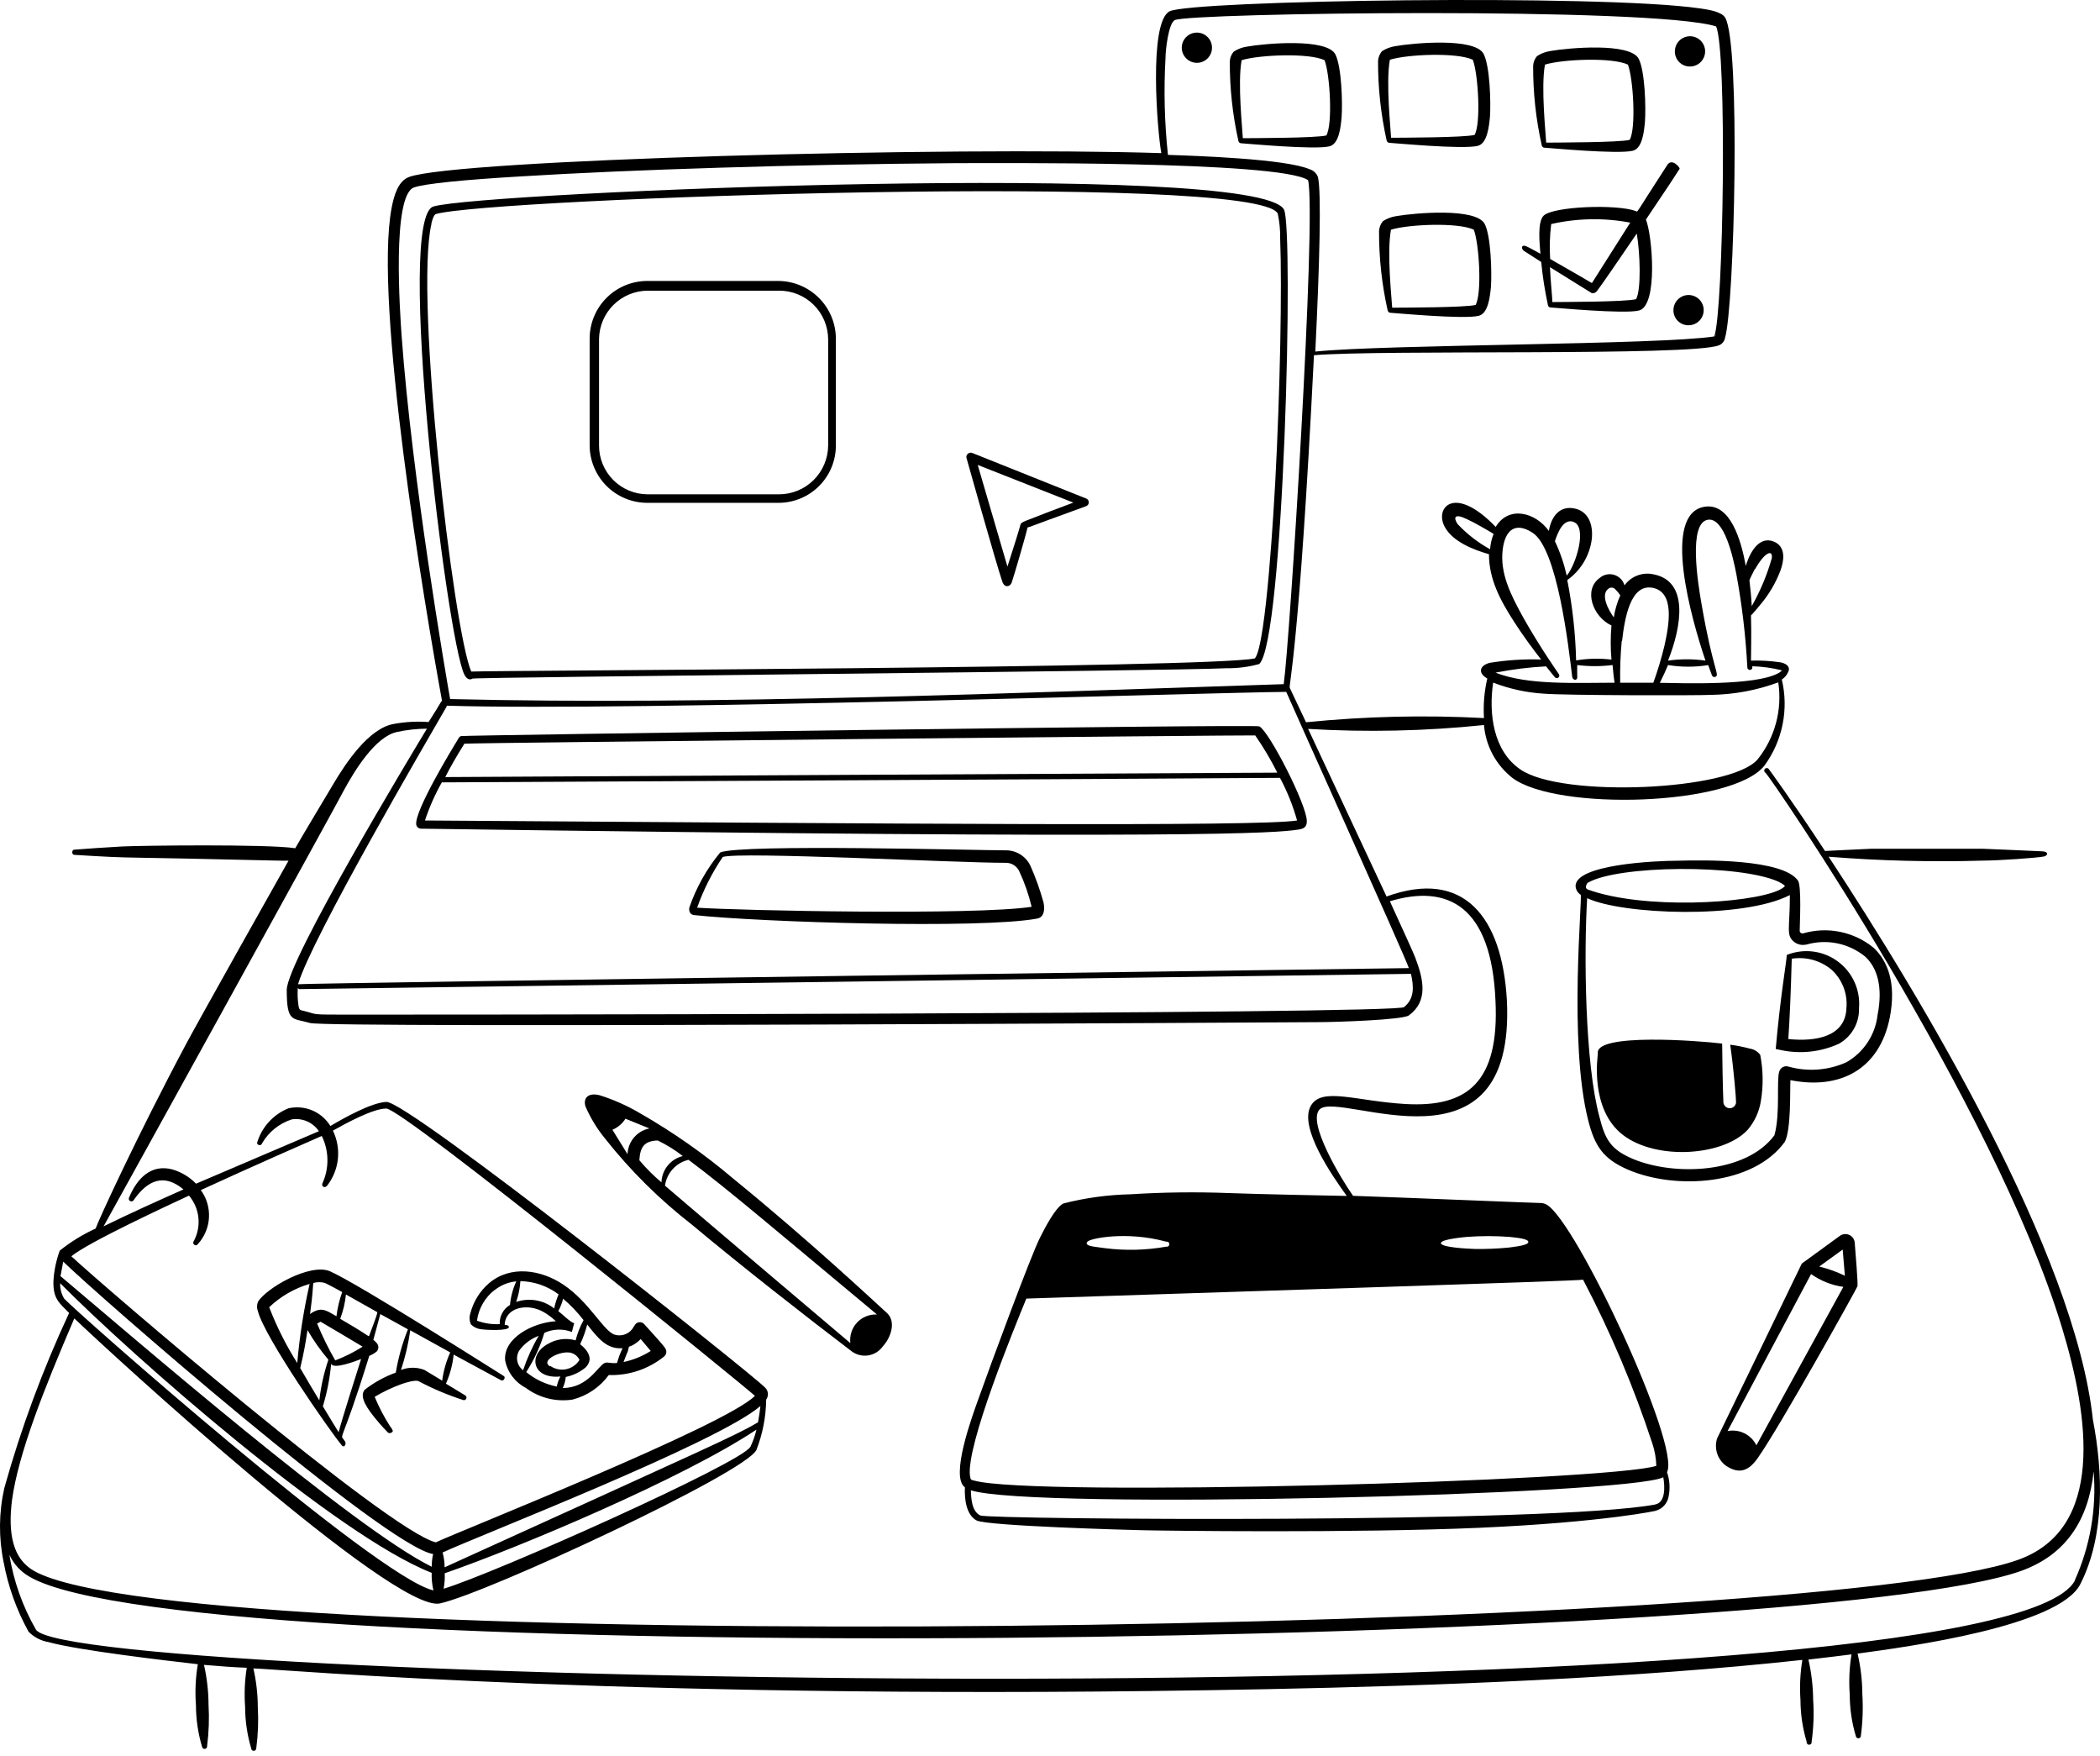
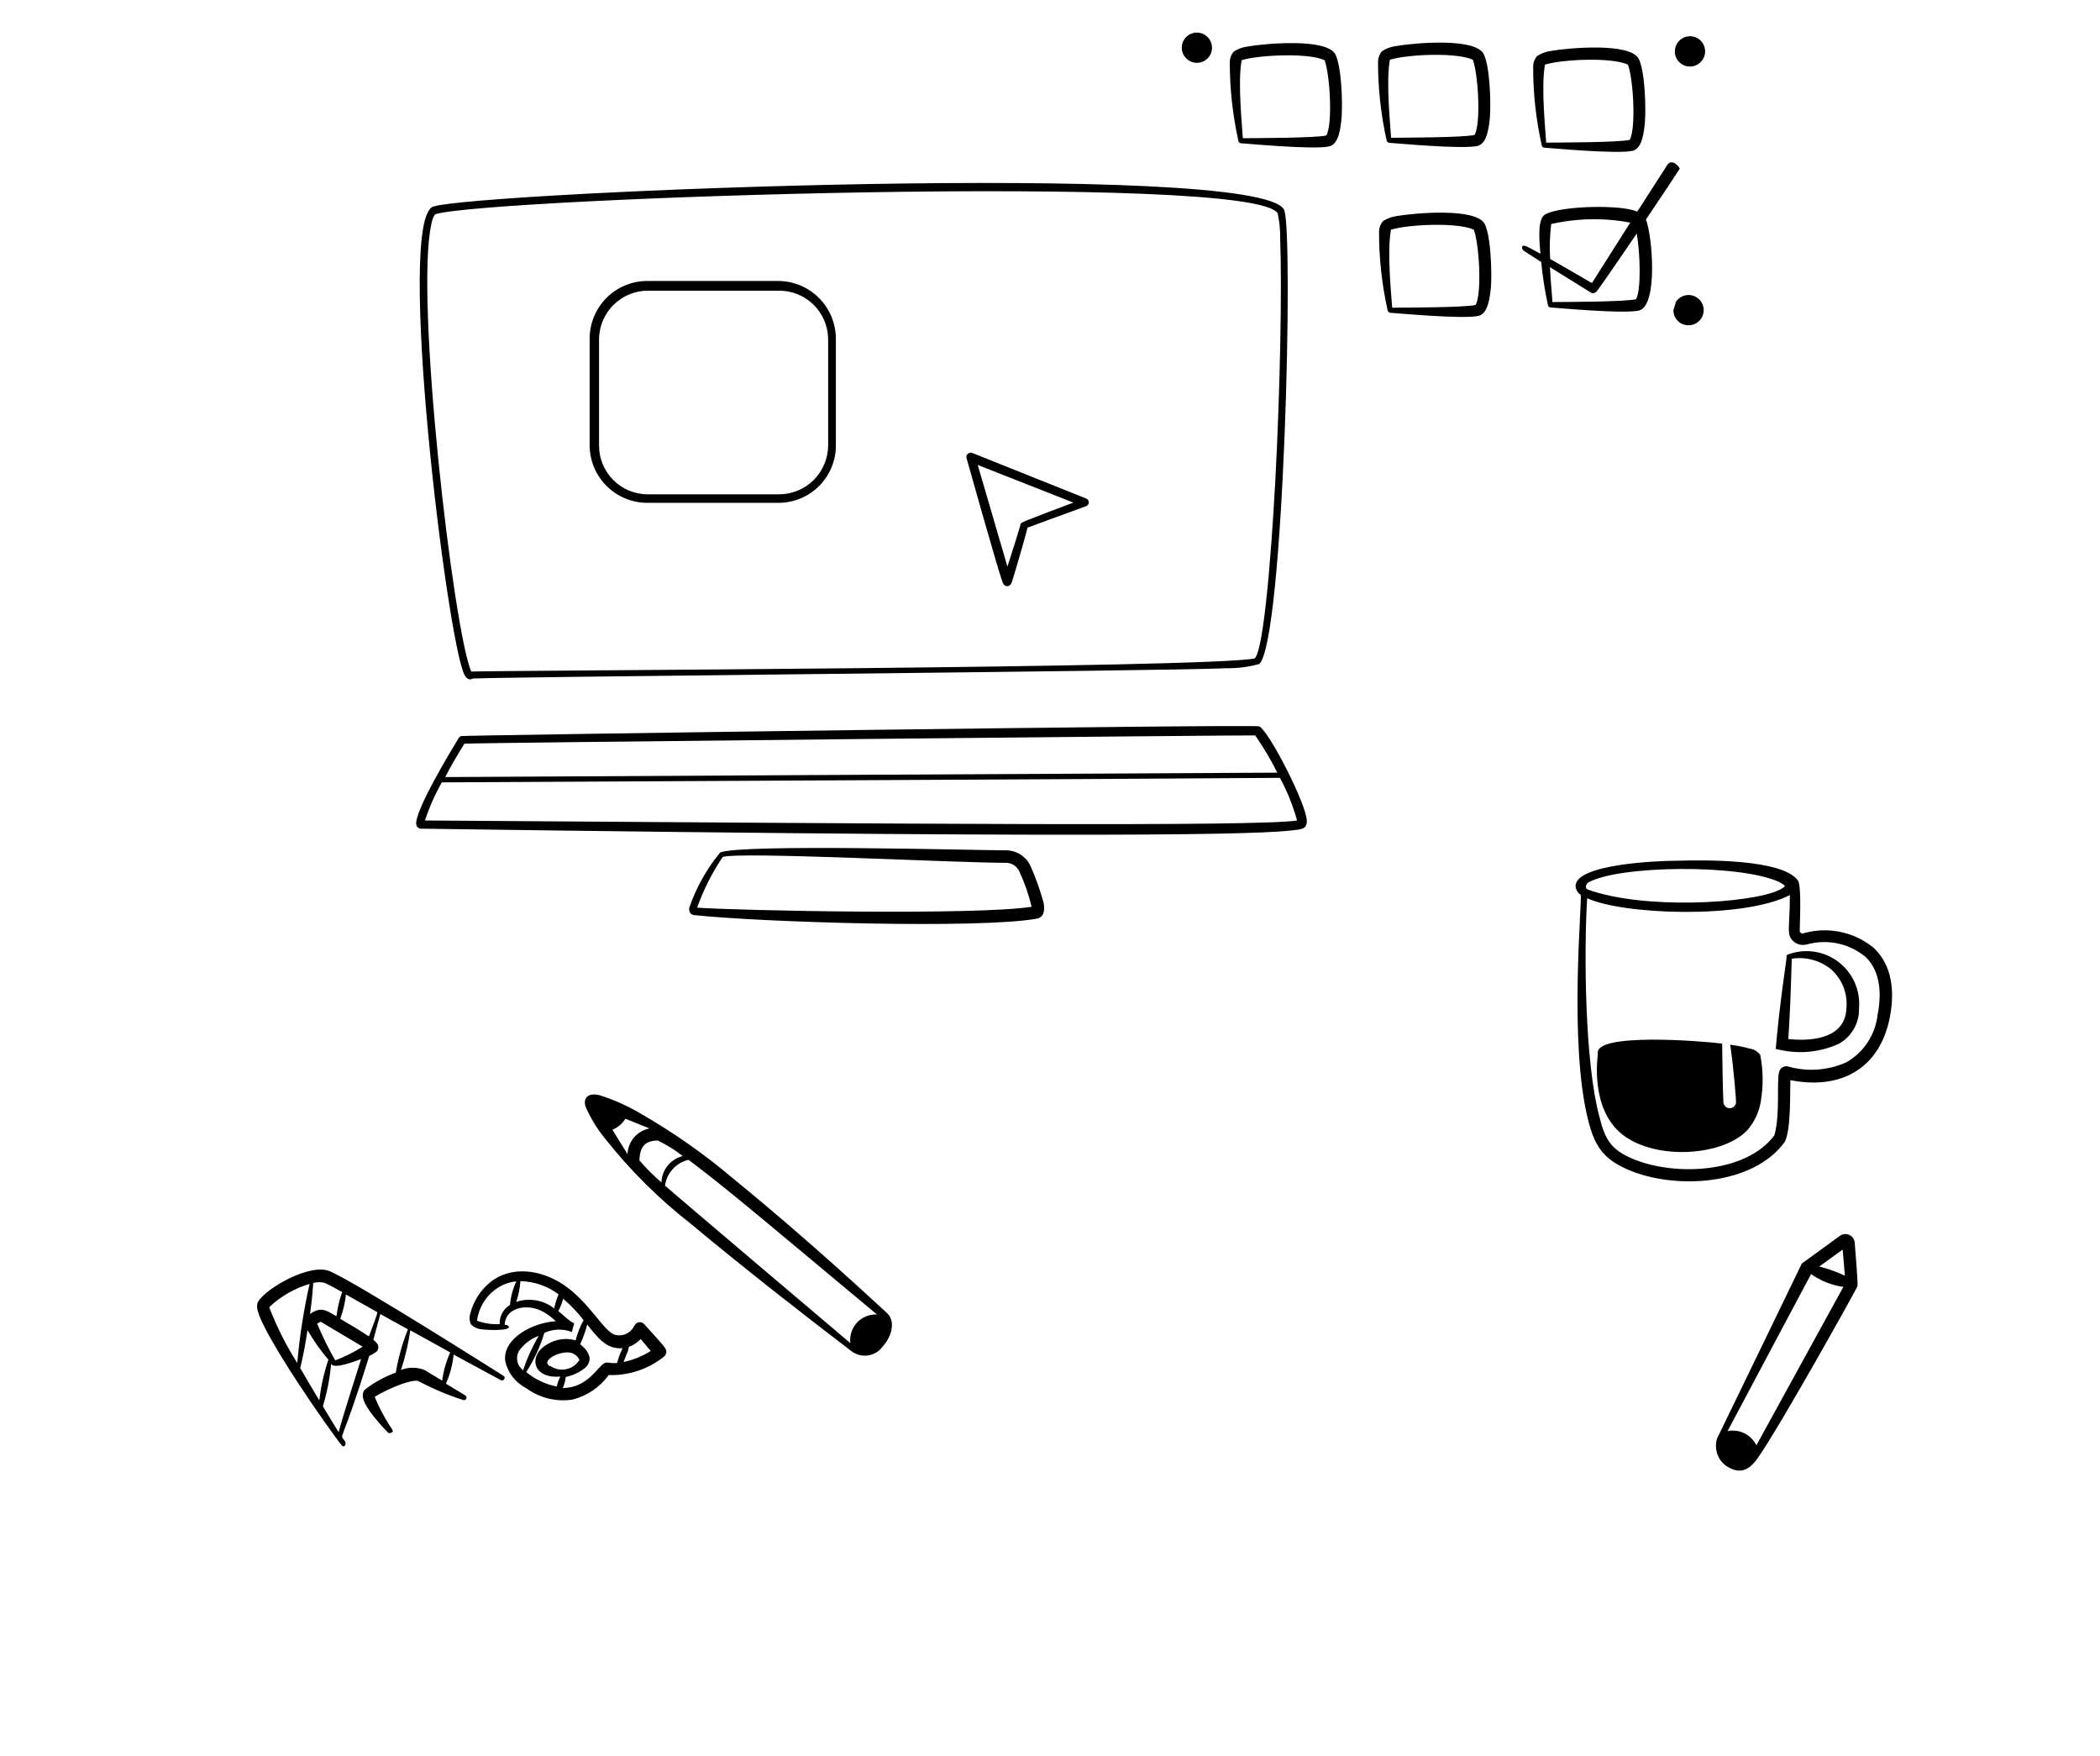
<svg xmlns="http://www.w3.org/2000/svg" width="329" height="275" viewBox="0 0 329 275" fill="none">
  <path d="M75.469 208.211C76.127 208.315 79.727 208.488 79.727 207.865C79.727 207.502 79.069 207.519 79.069 207.519C79.156 204.75 82.669 204.058 85.178 205.512C85.87 205.91 86.51 206.392 87.082 206.948C83.534 207.139 78.827 209.561 79.138 213.075C79.317 213.991 79.701 214.854 80.262 215.601C80.823 216.347 81.545 216.957 82.375 217.384C83.412 218.16 84.594 218.722 85.851 219.037C87.108 219.352 88.415 219.414 89.695 219.218C91.977 218.637 93.984 217.278 95.372 215.376C98.509 215.476 101.578 214.451 104.025 212.486C104.128 212.404 104.214 212.302 104.276 212.186C104.339 212.07 104.377 211.943 104.389 211.811C104.389 211.206 104.389 211.24 100.927 207.398C100.829 207.289 100.707 207.205 100.569 207.153C100.432 207.101 100.284 207.082 100.138 207.099C99.993 207.116 99.853 207.168 99.731 207.25C99.609 207.332 99.509 207.442 99.439 207.571C99.379 207.647 99.327 207.728 99.283 207.813C99.008 208.33 98.564 208.735 98.025 208.962C97.486 209.189 96.885 209.224 96.324 209.06C94.593 208.558 92.361 203.971 88.294 201.237C84.746 198.849 79.987 198.139 76.629 200.977C75.184 202.218 74.157 203.874 73.687 205.719C73.5 206.288 73.537 206.907 73.791 207.45C74.245 207.89 74.839 208.16 75.469 208.211ZM81.977 214.632C81.502 214.293 81.173 213.788 81.054 213.217C80.936 212.646 81.036 212.052 81.336 211.552C82.104 210.491 83.171 209.683 84.4 209.233C83.408 210.914 82.596 212.695 81.977 214.546V214.632ZM98.279 211.898C98.695 210.652 98.279 211.084 98.972 210.773C99.496 210.512 99.971 210.16 100.374 209.734L101.948 211.604C100.644 212.43 99.202 213.017 97.691 213.334C97.864 212.884 98.141 212.192 98.279 211.811V211.898ZM92.014 207.485C93.659 209.544 95.026 211.379 97.535 211.171C97.177 211.916 96.888 212.692 96.67 213.49C95.407 213.577 95.234 213.282 94.732 213.49C93.745 213.871 92.118 217.419 88.172 217.401C88.418 216.852 88.576 216.268 88.64 215.671C89.756 215.445 90.801 214.952 91.686 214.234C92.065 213.906 92.311 213.45 92.378 212.953C92.378 212.348 92.17 211.569 90.89 210.548C91.367 209.537 91.743 208.482 92.014 207.398V207.485ZM86.2 214.026C84.677 213.213 87.272 211.777 88.951 211.829C89.337 211.831 89.714 211.944 90.039 212.152C90.363 212.36 90.622 212.656 90.786 213.005C90.555 213.378 90.25 213.699 89.89 213.949C89.53 214.199 89.123 214.374 88.694 214.461C88.265 214.549 87.822 214.547 87.393 214.458C86.964 214.368 86.558 214.192 86.2 213.94V214.026ZM88.242 203.435C89.417 204.434 90.484 205.554 91.426 206.775C90.878 207.774 90.46 208.838 90.18 209.942C89.453 209.733 88.69 209.676 87.94 209.775C87.19 209.873 86.468 210.124 85.819 210.513C82.652 212.244 83.396 216.034 87.792 215.601C87.533 216.099 87.341 216.629 87.221 217.176C85.466 216.827 83.825 216.048 82.444 214.909C83.671 213.003 84.626 210.935 85.282 208.765C85.955 208.456 86.683 208.285 87.423 208.261C88.163 208.237 88.9 208.362 89.592 208.627L89.955 207.26L89.574 207.087C88.761 206.533 88.397 206.1 87.463 205.356C87.81 204.724 88.072 204.049 88.242 203.348V203.435ZM81.527 200.666C83.692 200.705 85.79 201.433 87.515 202.743C87.205 203.448 86.973 204.185 86.823 204.941C85.993 204.29 85.014 203.855 83.975 203.677C82.936 203.499 81.868 203.582 80.869 203.919C81.234 202.87 81.456 201.775 81.527 200.666ZM77.564 202.016C78.523 201.269 79.676 200.813 80.886 200.7C80.349 201.864 80.016 203.111 79.9 204.387C79.384 204.696 78.962 205.14 78.679 205.67C78.395 206.2 78.261 206.797 78.29 207.398C77.078 207.465 75.865 207.282 74.725 206.862C74.983 204.939 75.991 203.197 77.529 202.016H77.564ZM51.708 199.126C48.593 197.776 41.67 201.773 40.407 203.919C40.224 204.393 40.224 204.917 40.407 205.391C41.497 209.527 51.673 224.133 53.559 226.401C53.888 226.816 54.338 226.245 54.044 225.76C53.144 224.272 53.248 227.266 57.852 212.365C58.278 212.198 58.675 211.964 59.028 211.673C59.189 211.495 59.278 211.264 59.278 211.024C59.278 210.784 59.189 210.553 59.028 210.375C58.871 210.181 58.691 210.006 58.492 209.856L59.582 205.823L63.909 208.211C63.034 210.398 62.396 212.673 62.005 214.996C60.26 215.625 58.625 216.524 57.159 217.661C56.138 218.786 57.748 220.863 58.752 222.109C59.755 223.355 60.603 224.203 60.794 224.393C60.984 224.583 61.59 224.393 61.538 224.082C61.428 223.831 61.282 223.598 61.105 223.389C60.167 221.93 59.362 220.389 58.7 218.786C60.045 217.981 61.465 217.309 62.94 216.778C63.476 216.588 65.138 216.069 65.588 216.346C67.808 217.515 70.124 218.494 72.51 219.27C72.606 219.316 72.717 219.322 72.818 219.286C72.918 219.251 73.001 219.176 73.047 219.08C73.093 218.984 73.098 218.873 73.062 218.772C73.027 218.672 72.953 218.589 72.856 218.543L69.862 216.726C70.5 215.281 70.908 213.746 71.074 212.175L78.463 216.172C78.913 216.432 79.26 215.722 78.931 215.532C78.602 215.342 56.173 201.081 51.708 199.126ZM49.077 200.96C49.681 200.779 50.325 200.779 50.929 200.96C51.327 201.133 52.296 201.652 53.611 202.379C53.168 203.604 52.866 204.876 52.712 206.169C51.552 205.512 50.86 205.01 49.943 205.166C49.443 205.278 48.975 205.503 48.575 205.823C48.748 204.473 48.904 203.435 49.077 200.96ZM42.154 204.767C43.949 203.056 46.127 201.798 48.506 201.099C47.582 205.181 46.935 209.321 46.568 213.49C44.822 210.726 43.35 207.799 42.172 204.75L42.154 204.767ZM50.012 219.322C49.06 217.747 48.021 215.999 47.035 214.286C47.623 211.811 47.814 210.669 48.177 208.333C49.124 209.975 50.219 211.527 51.448 212.971C50.75 215.031 50.275 217.161 50.029 219.322H50.012ZM53.04 224.307C52.417 223.32 51.621 221.987 50.583 220.274C51.24 218.103 51.675 215.87 51.881 213.611C52.261 214.528 55.654 213.213 56.571 212.867C55.896 214.996 53.542 222.403 53.058 224.307H53.04ZM52.521 213.075C51.449 211.218 50.5 209.293 49.683 207.312L50.219 207.017C50.462 207.156 56.38 210.652 56.813 210.929C55.464 211.786 54.032 212.505 52.538 213.075H52.521ZM57.713 209.267C56.415 208.402 54.65 207.346 53.3 206.567C53.762 205.342 54.064 204.062 54.2 202.76L59.115 205.529C59.028 206.187 58.44 207.537 57.817 209.267H57.713ZM69.17 216.19L66.505 214.58C65.32 214.113 64.003 214.113 62.819 214.58C63.489 212.557 63.976 210.478 64.272 208.367L70.537 211.829C69.897 213.24 69.471 214.739 69.274 216.276L69.17 216.19Z" fill="black" />
-   <path d="M327.884 222.351C325.081 196.252 300.921 156.119 286.487 134.191C294.546 134.836 302.635 135.038 310.716 134.797C313.018 134.797 319.041 134.382 320.2 134.157C320.875 134.018 320.979 133.378 319.958 133.343C318.937 133.309 311.668 132.963 310.682 132.945H293.081C290.381 133.049 286.158 133.291 285.916 133.291C280.724 125.382 277.107 120.433 277.073 120.415C277.033 120.375 276.985 120.344 276.932 120.323C276.879 120.303 276.822 120.294 276.766 120.298C276.709 120.301 276.654 120.316 276.604 120.343C276.554 120.369 276.51 120.406 276.475 120.451C276.44 120.495 276.415 120.547 276.402 120.602C276.389 120.657 276.388 120.715 276.398 120.77C276.409 120.826 276.432 120.879 276.464 120.925C276.497 120.971 276.539 121.01 276.588 121.038C277.384 121.679 312.36 172.785 323.056 207.986C327.296 221.953 329.805 239.484 316.133 244.33C283.666 255.925 29.382 259.698 5.344 246.06C2.003 244.174 1.225 240.245 1.882 234.95C2.903 227.594 6.867 217.643 11.643 206.498C17.026 211.69 61.676 252.689 68.91 251.149C76.144 249.608 116.832 230.71 118.511 227.093C119.486 224.58 120.002 221.913 120.034 219.218C120.239 218.936 120.334 218.589 120.302 218.242C120.27 217.895 120.113 217.572 119.861 217.332C117.178 214.667 63.961 172.473 60.534 172.594C58.146 172.698 53.819 175.156 51.76 176.367C51.092 175.275 50.098 174.42 48.918 173.923C47.738 173.426 46.431 173.312 45.183 173.598C44.006 174.074 42.953 174.809 42.101 175.751C41.25 176.692 40.623 177.814 40.268 179.032C40.288 179.126 40.339 179.21 40.413 179.27C40.487 179.331 40.579 179.364 40.675 179.364C40.77 179.364 40.863 179.331 40.937 179.27C41.011 179.21 41.062 179.126 41.081 179.032C42.122 177.272 43.773 175.954 45.72 175.329C46.529 175.205 47.357 175.313 48.108 175.64C48.859 175.968 49.501 176.502 49.96 177.181L30.715 185.401C29.693 184.351 28.417 183.582 27.011 183.169C23.723 182.303 21.508 184.467 20.193 187.634C20.164 187.725 20.167 187.823 20.202 187.912C20.237 188.001 20.302 188.075 20.385 188.122C20.469 188.169 20.566 188.185 20.66 188.169C20.754 188.152 20.84 188.104 20.902 188.032C23.117 184.83 25.679 183.74 28.742 186.301C25.038 187.945 19.864 190.282 16.229 192.082C16.489 191.666 53.836 124.033 53.836 123.859C55.48 120.814 58.786 115.362 62.195 114.652C63.736 114.316 65.308 114.142 66.885 114.133C64.48 118.114 44.958 150.477 44.923 155.046C44.923 160.238 45.824 159.424 48.593 160.238C51.361 161.051 206.306 160.099 206.583 160.099C209.266 160.099 219.754 159.753 220.723 159.044C223.734 156.828 223.059 153.523 221.744 150.044C221.432 149.213 219.857 145.769 217.746 141.166C226.832 138.432 233.668 141.91 234.291 156.742C234.914 169.566 229.86 173.477 220.186 172.923C212.416 172.473 207.051 170.189 205.355 173.218C203.451 176.592 208.712 184.172 210.996 187.322C210.668 187.322 196.182 187.028 192.53 186.872C187.385 186.673 182.232 186.737 177.093 187.063C173.554 187.141 170.035 187.623 166.605 188.499C165.307 189.139 163.629 192.48 162.919 193.881C161.517 196.633 155.131 213.905 153.366 218.889C152.327 221.762 148.814 231.281 151.168 232.959C151.081 234.811 151.376 237.286 153.002 238.151C154.629 239.017 176.989 239.64 178.703 239.674C181.731 239.761 212.346 240.159 231.885 239.294C251.424 238.428 259.956 236.559 259.455 236.611C259.951 236.465 260.397 236.184 260.742 235.799C261.087 235.413 261.319 234.94 261.41 234.43C261.677 233.151 261.593 231.824 261.168 230.588C263.349 226.348 246.855 191.147 242.287 188.672C242.017 188.52 241.714 188.437 241.404 188.43C240.487 188.43 219.961 187.565 211.983 187.305C210.252 184.865 204.628 175.675 206.791 173.719C210.079 170.847 237.545 185.246 236.074 156.586C235.312 143.623 229.341 136.026 217.227 140.422C216.171 138.137 207.31 119.204 204.939 114.168C214.124 114.717 223.339 114.515 232.491 113.562C232.623 115.177 233.087 116.748 233.856 118.175C234.624 119.601 235.68 120.853 236.956 121.852C243.879 127.044 271.431 126.265 276.432 119.914C277.834 117.997 278.802 115.799 279.272 113.471C279.741 111.144 279.699 108.742 279.149 106.432C279.61 106.139 279.967 105.709 280.17 105.203C280.447 104.667 280.17 103.992 278.976 103.749C277.436 103.519 275.878 103.426 274.321 103.472C274.321 102.053 274.407 99.405 274.321 96.394C274.477 96.29 275.602 94.94 275.723 94.785C277.102 93.173 278.191 91.334 278.942 89.35C279.513 87.741 279.738 85.889 278.232 84.989C275.913 83.726 274.286 86.045 273.507 88.641C272.781 84.643 271.102 78.776 267.087 79.365C260.268 80.403 264.975 96.931 267.191 103.472C265.245 103.198 263.27 103.198 261.324 103.472C263.487 98.038 264.595 91.012 259.039 89.956C258.197 89.77 257.319 89.835 256.513 90.142C255.707 90.45 255.009 90.987 254.505 91.687C254.394 91.295 254.185 90.938 253.898 90.649C253.611 90.36 253.256 90.148 252.865 90.034C252.474 89.92 252.061 89.907 251.664 89.996C251.266 90.086 250.898 90.274 250.594 90.544C248.05 92.379 249.503 96.584 252.463 97.969C252.307 99.748 252.307 101.537 252.463 103.317C250.62 103.094 248.756 103.135 246.925 103.438C246.822 99.212 246.359 95.003 245.54 90.856C246.592 90.108 247.476 89.149 248.138 88.041C248.799 86.933 249.223 85.699 249.382 84.418C249.625 82.116 248.811 80.195 246.89 79.693C244.484 79.07 243.065 80.749 242.65 83.155C240.521 80.213 236.35 79.157 234.326 82.532C227.836 75.782 224.703 79.555 226.347 82.532C227.576 84.816 230.778 86.097 233.27 86.806C233.27 90.683 235.001 93.954 237.147 97.294C238.583 99.544 240.192 101.707 241.439 103.299C238.746 103.213 236.051 103.387 233.391 103.819C231.764 104.251 231.505 105.428 233.01 106.276C232.534 108.305 232.359 110.392 232.491 112.472C223.194 111.977 213.873 112.197 204.61 113.129C204.022 111.866 202.274 108.18 202.066 107.747C201.859 107.314 203.52 102.296 205.856 55.637C216.586 54.737 264.837 55.81 269.267 54.097C269.521 54.006 269.746 53.849 269.92 53.642C270.093 53.435 270.208 53.186 270.254 52.92C271.725 48.092 272.729 6.591 270.254 2.731C269.648 1.78 267.485 1.485 266.291 1.312C250.871 -0.938 186.525 0.032 183.22 1.78C179.914 3.528 181.316 20.592 181.939 23.984C148.52 22.911 71.35 25.005 64.082 27.722C62.351 28.345 61.711 30.716 61.365 32.499C58.492 47.33 66.557 95.061 69.256 109.807C69.083 109.807 69.256 109.807 67.145 113.095C65.358 112.962 63.561 113.055 61.797 113.372C57.852 113.977 54.217 119.429 52.21 122.821C52.123 122.994 47.018 131.474 46.256 132.859C41.912 132.184 21.715 132.443 19.154 132.582C16.593 132.72 13.962 132.911 11.643 133.084C11.228 133.084 11.193 133.88 11.643 133.897C16.489 134.191 18.272 134.295 22.027 134.347C31.217 134.486 44.768 134.866 45.2 134.814C44.3 136.389 30.974 160.099 29.192 163.457C21.439 177.994 15.347 191.303 14.983 192.428C12.972 193.343 11.082 194.505 9.359 195.889C8.803 197.414 8.471 199.011 8.372 200.631C8.286 203.417 9.289 204.092 10.83 205.65C6.697 214.505 3.299 223.686 0.671 233.098C-0.187 236.906 -0.223 240.853 0.567 244.676C1.274 248.498 2.595 252.18 4.478 255.579C5.324 256.438 6.421 257.008 7.611 257.206C12.162 258.487 26.267 260.131 30.992 260.667C30.636 262.782 30.537 264.932 30.698 267.071C30.702 269.274 31.023 271.465 31.649 273.578C31.655 273.63 31.671 273.681 31.696 273.727C31.722 273.773 31.756 273.814 31.797 273.847C31.838 273.879 31.885 273.904 31.935 273.919C31.986 273.934 32.038 273.938 32.091 273.933C32.143 273.927 32.194 273.911 32.24 273.886C32.286 273.86 32.327 273.826 32.36 273.785C32.392 273.744 32.417 273.697 32.432 273.647C32.447 273.596 32.451 273.543 32.446 273.491C32.722 271.334 32.798 269.155 32.67 266.984C32.659 264.893 32.421 262.81 31.961 260.771C34.349 260.979 36.651 261.152 38.659 261.221C38.339 263.241 38.252 265.29 38.399 267.33C38.405 269.533 38.725 271.725 39.351 273.837C39.351 273.943 39.393 274.044 39.467 274.119C39.542 274.193 39.643 274.235 39.749 274.235C39.855 274.235 39.956 274.193 40.03 274.119C40.105 274.044 40.147 273.943 40.147 273.837C40.433 271.681 40.514 269.502 40.389 267.33C40.377 265.309 40.145 263.295 39.697 261.325C43.556 261.411 100.356 266.517 198.449 264.578C224.738 264.059 256.339 262.848 282.368 259.992C282.025 262.079 281.926 264.199 282.074 266.309C282.082 268.508 282.409 270.694 283.043 272.799C283.031 272.857 283.032 272.917 283.046 272.975C283.06 273.032 283.086 273.086 283.123 273.132C283.161 273.178 283.208 273.215 283.261 273.241C283.315 273.266 283.373 273.28 283.433 273.28C283.492 273.28 283.551 273.266 283.604 273.241C283.658 273.215 283.705 273.178 283.742 273.132C283.779 273.086 283.806 273.032 283.82 272.975C283.834 272.917 283.834 272.857 283.822 272.799C284.124 270.644 284.206 268.463 284.064 266.292C284.046 264.154 283.796 262.024 283.32 259.94C285.241 259.733 289.689 259.179 290.07 259.127C289.729 261.203 289.636 263.311 289.793 265.409C289.794 267.613 290.114 269.805 290.745 271.916C290.756 272.022 290.809 272.119 290.892 272.185C290.975 272.252 291.08 272.283 291.186 272.271C291.292 272.26 291.388 272.207 291.455 272.124C291.521 272.041 291.552 271.935 291.541 271.83C291.826 269.679 291.901 267.505 291.766 265.34C291.755 263.207 291.505 261.083 291.022 259.006C298.827 257.95 322.692 254.731 325.946 248.068C329.788 240.47 329.477 230.588 327.884 222.351ZM170.395 194.487C170.586 194.02 176.383 192.757 182.718 194.487C182.776 194.475 182.836 194.476 182.893 194.49C182.951 194.503 183.005 194.53 183.051 194.567C183.097 194.605 183.134 194.652 183.16 194.705C183.185 194.759 183.198 194.817 183.198 194.877C183.198 194.936 183.185 194.994 183.16 195.048C183.134 195.101 183.097 195.149 183.051 195.186C183.005 195.223 182.951 195.25 182.893 195.264C182.836 195.277 182.776 195.278 182.718 195.266C179.564 195.826 176.343 195.908 173.164 195.508C171.676 195.266 169.79 195.249 170.344 194.487H170.395ZM259.368 235.642C243.36 238.688 154.923 237.996 153.591 237.373C152.258 236.75 152.137 234.742 152.103 233.427C161.69 236.542 255.37 234.136 260.58 231.385C260.856 232.908 260.926 235.348 259.316 235.642H259.368ZM225.776 194.678C225.776 194.089 229.584 193.76 229.757 193.743C232.02 193.569 234.294 193.569 236.558 193.743C237.821 193.881 239.569 194.055 239.431 194.591C239.293 195.128 236.679 195.352 236.229 195.422C234.538 195.578 232.84 195.647 231.141 195.629C229.999 195.595 225.655 195.387 225.724 194.678H225.776ZM248.015 200.441C252.345 208.691 255.98 217.287 258.883 226.141C259.253 227.259 259.457 228.425 259.489 229.602C251.684 232.025 161.725 234.517 152.622 231.904C152.189 231.783 152.068 231.904 151.964 231.177C151.306 226.47 159.008 207.761 160.79 203.4C193.534 202.31 247.669 200.631 247.963 200.441H248.015ZM233.443 86.028C231.55 84.988 229.833 83.656 228.355 82.082C227.68 81.061 227.836 80.351 229.826 81.32C231.072 81.891 232.82 82.912 233.997 83.622C233.694 84.392 233.508 85.203 233.443 86.028ZM274.978 89.125C276.363 86.633 277.73 85.924 277.592 87.395C276.848 90.027 275.791 92.56 274.442 94.94C274.338 93.21 274.217 92.05 274.079 90.908C274.148 90.666 274.494 89.939 274.927 89.125H274.978ZM267.623 104.182C267.969 105.168 268.194 105.757 268.212 105.791C268.231 105.841 268.259 105.885 268.296 105.923C268.332 105.961 268.376 105.991 268.424 106.012C268.473 106.033 268.525 106.044 268.577 106.045C268.63 106.046 268.682 106.036 268.731 106.016C269.492 105.722 268.367 105.013 266.568 94.577C266.031 91.462 264.439 81.857 267.589 81.407C270.15 81.026 271.535 87.377 272.019 89.887C272.917 94.724 273.495 99.615 273.75 104.528C273.748 104.624 273.782 104.717 273.844 104.79C273.906 104.863 273.992 104.912 274.087 104.927C274.181 104.941 274.278 104.921 274.359 104.87C274.44 104.819 274.501 104.741 274.529 104.649C274.534 104.551 274.534 104.453 274.529 104.355C276.093 104.401 277.648 104.616 279.167 104.995C278.973 105.221 278.731 105.399 278.457 105.515C274.823 107.384 263.833 107.02 260.043 106.951C260.562 105.913 260.926 105.117 261.324 104.165C263.392 104.505 265.501 104.51 267.571 104.182H267.623ZM254.124 100.392C254.522 96.931 255.405 91.41 258.901 92.067C262.397 92.725 261.514 97.796 260.753 101.188C260.283 103.134 259.705 105.052 259.022 106.934H253.83C253.788 104.75 253.869 102.566 254.072 100.392H254.124ZM251.926 92.258C252.007 92.181 252.102 92.122 252.207 92.085C252.312 92.047 252.423 92.032 252.534 92.04C252.645 92.048 252.753 92.08 252.851 92.132C252.949 92.184 253.035 92.257 253.103 92.344C253.379 92.62 253.628 92.922 253.847 93.244C253.356 94.348 253.012 95.512 252.826 96.706C251.926 95.46 250.767 93.192 251.926 92.258ZM246.475 81.736C248.725 82.445 246.959 88.364 245.454 90.164C245.038 88.301 244.416 86.49 243.602 84.764C244.104 83.241 244.952 81.251 246.475 81.718V81.736ZM242.217 104.372C243.065 105.445 243.619 106.103 243.619 106.103C243.688 106.171 243.779 106.211 243.875 106.217C243.972 106.223 244.067 106.193 244.143 106.134C244.219 106.075 244.271 105.99 244.29 105.895C244.308 105.8 244.291 105.702 244.242 105.618C244.242 105.618 241.179 101.257 238.652 96.74C236.748 93.279 234.931 89.818 235.433 85.993C235.831 82.981 237.423 81.701 240.106 83.449C243.983 85.941 245.748 101.309 246.302 105.947C246.307 106.069 246.35 106.185 246.424 106.281C246.499 106.377 246.601 106.448 246.717 106.484C247.184 106.484 247.115 105.982 247.098 105.74C247.08 105.497 247.098 104.286 247.098 104.165C248.936 104.397 250.797 104.397 252.636 104.165C252.74 105.428 252.861 106.415 252.947 106.934C246.804 106.934 239.379 107.349 234.291 105.359C236.906 104.841 239.555 104.512 242.217 104.372ZM233.928 106.916C236.459 107.897 239.127 108.481 241.837 108.647C244.9 108.924 265.754 108.959 268.125 108.837C271.7 108.779 275.24 108.118 278.596 106.882C278.918 109.007 278.796 111.176 278.239 113.252C277.682 115.328 276.702 117.266 275.359 118.944C271.154 123.877 244.554 125.002 238.168 120.502C233.962 117.612 233.201 111.831 233.928 106.899V106.916ZM219.979 157.728C220.342 158.888 55.325 158.94 55.152 158.922C48.229 158.922 49.96 158.922 47.641 158.351C47.018 158.213 46.897 158.213 46.775 157.607C46.629 156.657 46.588 155.693 46.654 154.734C46.69 154.805 46.749 154.862 46.821 154.897C46.893 154.931 46.974 154.941 47.052 154.925C47.052 154.925 219.927 152.571 221.051 152.536C221.519 154.561 221.588 156.448 219.979 157.728ZM268.662 52.695C268.662 52.695 268.765 52.522 268.8 52.574C268.835 52.626 268.662 52.678 268.575 52.695H268.662ZM182.597 9.048C182.597 7.923 183.046 3.666 184.05 3.147C186.335 2.005 258.935 1.035 268.852 4.133C270.583 7.768 270.029 48.594 268.575 52.695C260.06 54.028 217.209 53.924 206.064 55.066C206.739 41.446 207.033 29.972 206.479 27.739C206.373 27.448 206.2 27.186 205.975 26.973C205.75 26.759 205.478 26.601 205.181 26.511C201.391 24.866 187.131 24.399 182.977 24.261C182.438 19.209 182.311 14.121 182.597 9.048ZM62.922 52.626C62.663 48.992 61.382 30.647 64.843 29.366C66.574 28.76 72.666 28.155 81.509 27.635C98.453 26.58 125.156 25.732 149.455 25.559C154.854 25.559 200.474 25.161 204.939 28.224C206.254 34.212 202.049 100.738 201.114 107.159C160.219 108.491 111.761 110.499 70.52 109.495C69.828 105.532 64.532 74.951 62.922 52.626ZM69.983 110.655C69.987 110.614 69.987 110.574 69.983 110.533C99.145 111.433 190.402 108.439 201.512 108.37C202.741 111.226 219.996 149.508 220.723 151.636C220.532 151.636 46.914 153.99 46.689 154.163C48.869 146.86 66.903 115.985 69.983 110.655ZM117.559 226.608C116.278 229.1 77.477 246.441 69.499 248.847C69.653 248.049 69.712 247.236 69.672 246.424C81.457 242.34 107.036 231.558 118.511 223.925C118.292 224.857 117.973 225.762 117.559 226.625V226.608ZM118.753 222.783C115.292 224.825 111.986 226.245 69.654 245.489C69.656 244.706 69.551 243.926 69.343 243.17C74.881 240.574 112.436 226.02 119.134 220.222C119.047 220.966 118.926 221.866 118.753 222.801V222.783ZM29.607 187.27C30.439 188.251 30.955 189.46 31.084 190.74C31.214 192.019 30.953 193.308 30.334 194.435C30.057 194.868 30.715 195.318 30.992 194.868C32.037 193.729 32.654 192.263 32.739 190.72C32.825 189.177 32.372 187.652 31.459 186.405C39.87 182.546 48.142 178.911 50.41 177.925C50.977 179.077 51.281 180.341 51.298 181.625C51.316 182.91 51.048 184.182 50.514 185.349C50.306 185.903 50.929 186.111 51.223 185.747C52.175 184.538 52.767 183.085 52.933 181.555C53.098 180.025 52.829 178.479 52.158 177.094C54.027 176.038 58.388 173.633 60.517 173.633C63.182 173.633 117.265 217.626 118.268 218.63C113.751 223.285 71.818 239.882 68.287 241.578C60.846 239.847 15.433 200.787 11.176 196.772C13.824 194.574 26.631 188.655 29.607 187.27ZM9.861 197.568C15.26 202.846 60.309 242.166 67.855 243.413C67.703 244.065 67.633 244.733 67.647 245.403C55.532 239.484 20.919 209.509 9.463 199.869C9.514 199.869 9.774 198.173 9.913 197.568H9.861ZM10.12 203.504C9.632 202.761 9.39 201.883 9.428 200.994C20.746 212.417 52.694 240.505 67.63 246.355C67.599 247.28 67.692 248.206 67.906 249.106C59.028 247.116 11.297 204.923 10.172 203.504H10.12ZM325.098 247.497C313.918 269.684 10.536 263.886 5.621 255.233C3.537 251.611 2.13 247.641 1.467 243.516C2.135 244.979 3.25 246.191 4.651 246.978C30.127 261.809 283.58 257.933 316.67 246.043C323.679 243.516 327.209 238.065 328.006 230.467C328.475 236.301 327.463 242.159 325.063 247.497H325.098Z" fill="black" />
  <path d="M65.951 129.796C188.326 131.526 200.007 130.471 203.434 129.934C204.247 129.813 204.767 129.536 204.732 128.584C204.732 126.075 198.848 114.566 197.29 113.77C196.598 113.406 72.684 115.154 72.251 115.293C72.17 115.312 72.095 115.348 72.029 115.399C71.964 115.45 71.909 115.514 71.87 115.587C70.693 117.508 64.948 126.992 65.207 129.138C65.235 129.317 65.325 129.481 65.461 129.601C65.597 129.721 65.77 129.79 65.951 129.796ZM72.753 116.487C73.999 116.331 195.906 115.12 196.65 115.189C197.942 117.048 199.099 118.997 200.111 121.021C197.273 121.021 70.416 121.696 69.759 121.713C70.52 120.191 71.524 118.46 72.753 116.487ZM69.292 122.544C69.966 122.544 198.329 121.887 200.527 121.835C201.665 123.955 202.565 126.196 203.209 128.515C197.048 129.501 140.906 129.017 66.575 128.515C67.269 126.419 68.167 124.396 69.257 122.475L69.292 122.544ZM161.466 135.68C161.121 134.916 160.557 134.271 159.845 133.827C159.133 133.384 158.306 133.161 157.468 133.188C153.072 133.188 116.158 132.167 112.835 133.517C110.713 136.087 109.072 139.018 107.989 142.17C107.885 142.931 108.266 143.277 108.733 143.329C119.117 144.454 153.539 145.527 162.47 143.883C163.577 143.675 163.716 142.499 163.491 141.374C162.955 139.429 162.278 137.526 161.466 135.68ZM109.218 142.17C110.212 139.361 111.561 136.692 113.233 134.226C115.863 133.361 150.078 135.161 157.52 135.143C157.963 135.127 158.401 135.24 158.782 135.467C159.163 135.694 159.47 136.027 159.666 136.424C160.507 138.222 161.162 140.1 161.622 142.031C152.847 143.399 115.586 142.62 109.218 142.17ZM281.659 137.895C279.219 134.538 266.983 134.693 262.882 134.814C259.421 134.814 246.839 135.386 246.839 138.778C246.853 139.052 246.933 139.32 247.071 139.558C247.21 139.795 247.403 139.997 247.635 140.145C247.964 140.404 245.696 163.214 248.812 175.45C249.833 179.5 251.148 181.507 255.007 183.186C262.415 186.405 274.702 185.696 279.634 178.825C280.621 176.817 280.413 170.968 280.5 169.185C288.167 170.708 294.449 167.593 296.076 159.338C297.097 154.025 295.781 150.546 293.514 148.435C292 147.202 290.209 146.353 288.296 145.961C286.382 145.569 284.402 145.646 282.525 146.185C282.459 146.207 282.389 146.213 282.321 146.203C282.252 146.192 282.188 146.166 282.132 146.125C282.076 146.084 282.03 146.031 281.999 145.969C281.968 145.907 281.953 145.839 281.954 145.769C281.954 144.852 282.282 138.639 281.659 137.895ZM248.777 138.258C253.45 135.524 272.487 135.316 278.631 138.103C278.838 138.207 279.617 138.605 279.617 138.778C279.617 138.951 278.821 139.366 278.631 139.453C273.993 141.547 257.43 142.499 248.725 139.314C248.119 138.985 248.725 138.328 248.725 138.258H248.777ZM283.009 147.95C284.582 147.497 286.241 147.432 287.845 147.76C289.448 148.089 290.948 148.801 292.216 149.837C294.085 151.567 295.02 154.544 294.155 158.957C293.983 160.491 293.451 161.963 292.603 163.253C291.755 164.543 290.614 165.615 289.274 166.382C286.436 167.659 283.24 167.904 280.24 167.074C280.093 167.02 279.936 166.998 279.779 167.007C279.623 167.017 279.47 167.059 279.33 167.131C279.191 167.202 279.067 167.301 278.968 167.423C278.868 167.544 278.795 167.684 278.752 167.835C278.285 169.151 278.942 174.464 277.99 177.821C273.612 183.757 262.415 184.294 255.786 181.507C252.429 180.071 251.494 178.583 250.594 175C248.275 166.503 248.137 149.196 248.656 140.681C254.107 143.26 272.989 144.004 280.413 140.197C280.413 145.562 279.756 146.462 281.106 147.552C281.367 147.749 281.668 147.887 281.988 147.955C282.307 148.024 282.638 148.022 282.957 147.95H283.009ZM114.894 184.623C110.349 180.768 105.46 177.338 100.287 174.377C98.295 173.202 96.176 172.255 93.971 171.556C92.119 171.072 91.34 172.023 91.721 173.287C92.501 175.101 93.532 176.796 94.784 178.323C98.766 183.364 103.345 187.902 108.422 191.839C116.14 198.295 126.143 206.117 133.447 211.673C133.819 211.944 134.241 212.139 134.69 212.246C135.138 212.352 135.603 212.368 136.058 212.292C136.513 212.216 136.947 212.051 137.337 211.805C137.727 211.558 138.063 211.237 138.327 210.859C139.608 209.457 140.404 207 138.967 205.667C137.306 204.179 127.147 194.608 114.894 184.623ZM98.314 180.78L95.944 176.956C96.788 176.605 97.501 176 97.986 175.225L101.741 176.748C100.799 176.935 99.947 177.435 99.325 178.167C98.703 178.899 98.347 179.82 98.314 180.78ZM103.628 185.194C102.377 184.141 101.219 182.983 100.166 181.732C100.287 179.638 100.945 178.704 103.039 178.635C104.434 179.301 105.752 180.119 106.968 181.075C106.037 181.301 105.207 181.827 104.603 182.571C104 183.315 103.657 184.236 103.628 185.194ZM133.222 210.375C131.301 208.765 105.756 187.097 104.181 185.713C104.314 184.744 104.737 183.838 105.395 183.115C106.053 182.392 106.915 181.885 107.868 181.663C113.838 186.094 122.422 193.432 137.393 205.892C136.81 205.863 136.228 205.961 135.687 206.18C135.146 206.399 134.66 206.734 134.263 207.161C133.865 207.589 133.566 208.098 133.386 208.653C133.206 209.208 133.15 209.795 133.222 210.375ZM270.358 229.55C272.522 231.021 274.027 230.346 275.429 228.304C278.89 223.389 291.005 201.635 291.005 201.462C291.005 201.289 291.143 201.617 290.572 194.626C290.547 194.363 290.452 194.111 290.297 193.898C290.142 193.684 289.932 193.517 289.689 193.412C289.447 193.308 289.181 193.27 288.919 193.304C288.657 193.338 288.409 193.442 288.201 193.605L282.282 197.914C282.282 197.914 269.147 225.068 269.008 225.31C268.771 226.07 268.773 226.884 269.014 227.643C269.256 228.402 269.725 229.068 270.358 229.55ZM288.686 195.716C288.79 196.979 288.928 198.658 289.032 199.818C287.746 199.202 286.401 198.721 285.017 198.381L288.686 195.716ZM283.736 199.558C285.236 200.621 286.969 201.31 288.79 201.566C288.53 202.016 275.308 226.141 275.169 226.383C274.767 225.565 274.107 224.903 273.29 224.5C272.473 224.096 271.546 223.973 270.652 224.151C272.002 221.641 283.252 200.423 283.736 199.558Z" fill="black" />
-   <path d="M275.774 165.239C275.588 164.977 275.351 164.755 275.077 164.586C274.804 164.417 274.5 164.303 274.182 164.253C273.158 163.979 272.118 163.771 271.067 163.63C271.655 167.749 272.001 172.283 271.984 172.681C271.958 172.944 271.829 173.187 271.624 173.355C271.42 173.524 271.158 173.605 270.894 173.581C270.629 173.55 270.386 173.417 270.218 173.21C270.05 173.003 269.97 172.739 269.994 172.473C269.994 172.179 269.89 170.985 269.804 163.457C266.342 163.024 249.676 161.726 250.334 165.049C250.334 165.222 248.967 173.702 254.262 177.769C259.558 181.836 270.15 181.04 273.853 176.904C274.904 175.645 275.597 174.127 275.861 172.508C276.27 170.1 276.24 167.637 275.774 165.239ZM279.928 149.577C279.928 150.356 278.889 156.309 278.197 164.305L279.028 164.478C282.073 165.124 285.245 164.778 288.079 163.491C289.068 162.942 289.886 162.132 290.444 161.149C291.003 160.166 291.28 159.049 291.246 157.919C291.364 156.514 291.119 155.102 290.537 153.819C289.954 152.535 289.052 151.422 287.917 150.586C286.783 149.749 285.453 149.218 284.054 149.041C282.655 148.864 281.235 149.049 279.928 149.577ZM280.707 150.165C281.811 149.99 282.94 150.054 284.018 150.353C285.096 150.651 286.097 151.178 286.954 151.896C287.777 152.651 288.414 153.585 288.817 154.627C289.219 155.669 289.375 156.789 289.273 157.901C289.118 162.349 284.549 163.197 280.17 162.747C280.378 159.597 280.551 155.98 280.707 150.165ZM262.171 48.576C262.167 48.885 262.223 49.191 262.338 49.477C262.452 49.763 262.622 50.024 262.837 50.245C263.053 50.465 263.31 50.641 263.594 50.761C263.877 50.882 264.182 50.945 264.49 50.947C264.961 50.958 265.425 50.827 265.822 50.573C266.218 50.319 266.53 49.952 266.718 49.52C266.905 49.088 266.96 48.61 266.874 48.146C266.788 47.683 266.567 47.256 266.237 46.919C265.908 46.582 265.486 46.351 265.024 46.255C264.563 46.16 264.084 46.203 263.647 46.381C263.211 46.559 262.838 46.863 262.575 47.254C262.312 47.645 262.172 48.105 262.171 48.576ZM72.752 105.67C73.15 106.449 73.669 106.536 73.998 106.293C74.327 106.051 183.929 105.099 192.08 104.667C193.833 104.694 195.581 104.472 197.272 104.009C201.166 100.548 202.689 35.839 201.166 32.845C197.272 25.074 75.4 30.076 67.906 32.343C61.935 34.143 70 100.15 72.752 105.67ZM67.577 35.146C67.577 34.835 67.958 33.623 68.252 33.537C76.542 31.045 196.909 26.943 200.18 33.45C200.459 34.752 200.586 36.082 200.56 37.414C200.855 44.959 200.56 61.123 199.782 75.609C199.626 78.378 198.397 101.067 196.597 103.126C189.415 104.649 78.74 104.995 73.825 105.186C71.021 98.678 64.964 46.569 67.577 35.146ZM264.715 10.415C265.186 10.426 265.648 10.296 266.045 10.043C266.441 9.789 266.753 9.424 266.941 8.992C267.129 8.561 267.184 8.084 267.1 7.621C267.016 7.158 266.796 6.731 266.468 6.393C266.141 6.056 265.72 5.824 265.26 5.726C264.8 5.628 264.321 5.669 263.884 5.845C263.448 6.02 263.073 6.321 262.808 6.709C262.543 7.098 262.4 7.557 262.396 8.027C262.389 8.337 262.444 8.645 262.558 8.933C262.671 9.222 262.84 9.485 263.056 9.707C263.272 9.929 263.53 10.106 263.815 10.228C264.099 10.35 264.406 10.413 264.715 10.415Z" fill="black" />
+   <path d="M275.774 165.239C275.588 164.977 275.351 164.755 275.077 164.586C274.804 164.417 274.5 164.303 274.182 164.253C273.158 163.979 272.118 163.771 271.067 163.63C271.655 167.749 272.001 172.283 271.984 172.681C271.958 172.944 271.829 173.187 271.624 173.355C271.42 173.524 271.158 173.605 270.894 173.581C270.629 173.55 270.386 173.417 270.218 173.21C270.05 173.003 269.97 172.739 269.994 172.473C269.994 172.179 269.89 170.985 269.804 163.457C266.342 163.024 249.676 161.726 250.334 165.049C250.334 165.222 248.967 173.702 254.262 177.769C259.558 181.836 270.15 181.04 273.853 176.904C274.904 175.645 275.597 174.127 275.861 172.508C276.27 170.1 276.24 167.637 275.774 165.239ZM279.928 149.577C279.928 150.356 278.889 156.309 278.197 164.305L279.028 164.478C282.073 165.124 285.245 164.778 288.079 163.491C289.068 162.942 289.886 162.132 290.444 161.149C291.003 160.166 291.28 159.049 291.246 157.919C291.364 156.514 291.119 155.102 290.537 153.819C289.954 152.535 289.052 151.422 287.917 150.586C286.783 149.749 285.453 149.218 284.054 149.041C282.655 148.864 281.235 149.049 279.928 149.577ZM280.707 150.165C281.811 149.99 282.94 150.054 284.018 150.353C285.096 150.651 286.097 151.178 286.954 151.896C287.777 152.651 288.414 153.585 288.817 154.627C289.219 155.669 289.375 156.789 289.273 157.901C289.118 162.349 284.549 163.197 280.17 162.747C280.378 159.597 280.551 155.98 280.707 150.165ZM262.171 48.576C262.167 48.885 262.223 49.191 262.338 49.477C262.452 49.763 262.622 50.024 262.837 50.245C263.053 50.465 263.31 50.641 263.594 50.761C263.877 50.882 264.182 50.945 264.49 50.947C264.961 50.958 265.425 50.827 265.822 50.573C266.218 50.319 266.53 49.952 266.718 49.52C266.905 49.088 266.96 48.61 266.874 48.146C266.788 47.683 266.567 47.256 266.237 46.919C265.908 46.582 265.486 46.351 265.024 46.255C264.563 46.16 264.084 46.203 263.647 46.381C263.211 46.559 262.838 46.863 262.575 47.254ZM72.752 105.67C73.15 106.449 73.669 106.536 73.998 106.293C74.327 106.051 183.929 105.099 192.08 104.667C193.833 104.694 195.581 104.472 197.272 104.009C201.166 100.548 202.689 35.839 201.166 32.845C197.272 25.074 75.4 30.076 67.906 32.343C61.935 34.143 70 100.15 72.752 105.67ZM67.577 35.146C67.577 34.835 67.958 33.623 68.252 33.537C76.542 31.045 196.909 26.943 200.18 33.45C200.459 34.752 200.586 36.082 200.56 37.414C200.855 44.959 200.56 61.123 199.782 75.609C199.626 78.378 198.397 101.067 196.597 103.126C189.415 104.649 78.74 104.995 73.825 105.186C71.021 98.678 64.964 46.569 67.577 35.146ZM264.715 10.415C265.186 10.426 265.648 10.296 266.045 10.043C266.441 9.789 266.753 9.424 266.941 8.992C267.129 8.561 267.184 8.084 267.1 7.621C267.016 7.158 266.796 6.731 266.468 6.393C266.141 6.056 265.72 5.824 265.26 5.726C264.8 5.628 264.321 5.669 263.884 5.845C263.448 6.02 263.073 6.321 262.808 6.709C262.543 7.098 262.4 7.557 262.396 8.027C262.389 8.337 262.444 8.645 262.558 8.933C262.671 9.222 262.84 9.485 263.056 9.707C263.272 9.929 263.53 10.106 263.815 10.228C264.099 10.35 264.406 10.413 264.715 10.415Z" fill="black" />
  <path d="M101.447 78.759H122.007C124.386 78.749 126.664 77.797 128.342 76.109C130.019 74.422 130.959 72.138 130.954 69.759V53.076C130.954 50.691 130.016 48.403 128.341 46.706C126.666 45.009 124.391 44.039 122.007 44.007H101.447C100.254 44.003 99.073 44.234 97.971 44.688C96.868 45.142 95.867 45.81 95.024 46.653C94.181 47.496 93.513 48.498 93.059 49.6C92.605 50.702 92.373 51.884 92.378 53.076V69.759C92.382 70.946 92.621 72.12 93.079 73.214C93.537 74.308 94.206 75.302 95.048 76.137C95.891 76.973 96.889 77.634 97.987 78.084C99.085 78.534 100.26 78.763 101.447 78.759ZM93.849 53.076C93.881 51.075 94.693 49.167 96.112 47.757C97.532 46.347 99.446 45.548 101.447 45.53H122.007C123.017 45.519 124.02 45.708 124.957 46.086C125.894 46.464 126.746 47.024 127.466 47.734C128.185 48.443 128.756 49.288 129.147 50.22C129.538 51.152 129.74 52.152 129.743 53.162V69.759C129.738 70.771 129.534 71.771 129.143 72.704C128.752 73.636 128.181 74.483 127.463 75.195C126.744 75.907 125.893 76.47 124.957 76.853C124.02 77.236 123.018 77.431 122.007 77.426H101.447C100.444 77.421 99.453 77.22 98.528 76.832C97.604 76.444 96.766 75.878 96.06 75.166C95.355 74.454 94.796 73.61 94.417 72.683C94.037 71.755 93.844 70.761 93.849 69.759V53.076ZM157.035 91.115C157.381 92.136 158.246 91.912 158.489 91.271C158.818 90.354 160.739 83.76 160.981 82.618C162.313 82.203 158.558 83.501 170.171 79.278C170.291 79.231 170.395 79.149 170.468 79.043C170.54 78.936 170.58 78.81 170.58 78.681C170.58 78.552 170.54 78.425 170.468 78.319C170.395 78.212 170.291 78.13 170.171 78.084L152.38 70.971C152.27 70.919 152.149 70.897 152.029 70.906C151.908 70.916 151.792 70.957 151.693 71.025C151.593 71.094 151.513 71.187 151.46 71.296C151.408 71.404 151.384 71.525 151.393 71.646C151.393 71.646 156.083 88.364 157.035 91.115ZM153.176 72.823L168.163 78.724C166.155 79.468 162.763 80.749 161.137 81.406C160.41 81.683 160.116 81.805 159.942 82.03C159.769 82.254 160.375 80.905 157.831 88.745L153.176 72.823ZM194.019 22.08C194.039 22.184 194.095 22.277 194.178 22.343C194.26 22.41 194.363 22.445 194.469 22.443C194.832 22.443 206.03 23.516 208.314 22.911C209.785 22.513 210.045 19.917 210.183 18.394C210.356 16.092 210.183 10.45 209.214 8.529C207.899 5.933 198.19 6.798 195.369 7.3C194.62 7.406 193.904 7.678 193.275 8.096C192.908 8.522 192.695 9.058 192.669 9.619C192.652 13.81 193.105 17.99 194.019 22.08ZM194.521 9.429C197.255 8.581 205.043 8.252 207.518 9.429C208.366 11.679 208.816 19.415 207.795 21.215C206.185 21.63 196.355 21.63 194.711 21.647C194.659 20.297 193.863 13.011 194.521 9.429ZM217.244 22.011C217.268 22.113 217.325 22.204 217.406 22.27C217.488 22.336 217.589 22.373 217.694 22.374C218.058 22.374 229.255 23.447 231.539 22.841C233.01 22.443 233.27 19.847 233.426 18.324C233.582 16.023 233.426 10.381 232.439 8.46C231.124 5.846 221.415 6.729 218.594 7.231C217.847 7.343 217.133 7.615 216.5 8.027C216.141 8.457 215.929 8.991 215.894 9.55C215.878 13.741 216.331 17.921 217.244 22.011ZM217.746 9.36C220.481 8.494 228.268 8.183 230.743 9.36C231.591 11.61 232.041 19.346 231.02 21.128C229.411 21.561 219.581 21.561 217.936 21.578C217.885 20.228 217.088 12.942 217.746 9.36ZM241.543 22.772C241.563 22.876 241.619 22.969 241.701 23.036C241.784 23.102 241.887 23.138 241.992 23.136C242.356 23.136 253.553 24.209 255.838 23.603C257.309 23.205 257.568 20.609 257.707 19.086C257.88 16.784 257.707 11.142 256.738 9.221C255.422 6.625 245.713 7.491 242.892 7.992C242.145 8.102 241.43 8.374 240.798 8.789C240.432 9.214 240.218 9.75 240.193 10.312C240.175 14.502 240.628 18.682 241.543 22.772ZM242.044 10.121C244.779 9.273 252.567 8.944 255.042 10.121C255.89 12.371 256.34 20.107 255.318 21.907C253.709 22.322 243.879 22.322 242.235 22.34C242.183 20.99 241.387 13.704 242.044 10.121ZM217.4 48.628C217.521 48.974 217.798 49.009 217.85 48.992C218.231 48.992 229.411 50.065 231.695 49.459C233.166 49.061 233.426 46.465 233.582 44.942C233.737 42.64 233.582 36.998 232.612 35.094C231.28 32.481 221.571 33.364 218.767 33.848C218.014 33.956 217.293 34.227 216.656 34.644C216.293 35.079 216.081 35.62 216.05 36.185C216.034 40.37 216.487 44.544 217.4 48.628ZM217.919 35.977C220.654 35.129 228.424 34.8 230.899 35.977C231.747 38.227 232.197 45.963 231.176 47.763C229.566 48.178 219.754 48.178 218.11 48.195C218.04 46.846 217.244 39.559 217.919 35.977ZM257.863 34.385C260.632 30.3 263.054 26.614 263.141 26.441C263.228 26.268 261.964 24.71 261.22 25.818C255.924 33.969 256.651 33.191 256.27 33.052C253.224 31.945 243.394 32.325 241.854 33.762C240.816 34.731 241.214 38.244 241.335 39.75C240.227 39.127 239.379 38.677 239.068 38.556C238.272 38.244 238.324 39.023 238.756 39.3L241.456 41.031C241.675 43.305 242.027 45.565 242.512 47.797C242.529 47.903 242.584 47.998 242.667 48.065C242.75 48.132 242.855 48.166 242.962 48.161C243.325 48.161 254.522 49.234 256.807 48.628C259.784 47.797 258.866 36.877 257.863 34.385ZM243.014 35.094C247.085 34.168 251.303 34.092 255.405 34.869L249.4 44.336C248.794 43.99 245.558 42.086 242.858 40.563C242.744 38.757 242.796 36.943 243.014 35.146V35.094ZM256.288 46.863C254.661 47.295 244.848 47.295 243.204 47.313C243.204 46.62 242.944 44.353 242.823 41.844L249.4 45.928C249.566 45.946 249.734 45.917 249.884 45.843C250.034 45.77 250.16 45.655 250.248 45.513C250.801 44.803 253.588 40.754 256.426 36.583C256.963 39.698 257.136 45.374 256.322 46.863H256.288ZM187.477 9.844C187.947 9.851 188.408 9.718 188.802 9.463C189.196 9.207 189.505 8.84 189.69 8.409C189.876 7.977 189.929 7.5 189.842 7.039C189.756 6.577 189.535 6.151 189.206 5.816C188.878 5.48 188.457 5.249 187.998 5.153C187.538 5.057 187.06 5.099 186.624 5.275C186.189 5.45 185.815 5.752 185.551 6.14C185.287 6.528 185.144 6.986 185.141 7.456C185.141 8.08 185.385 8.68 185.822 9.127C186.258 9.573 186.853 9.831 187.477 9.844Z" fill="black" />
</svg>